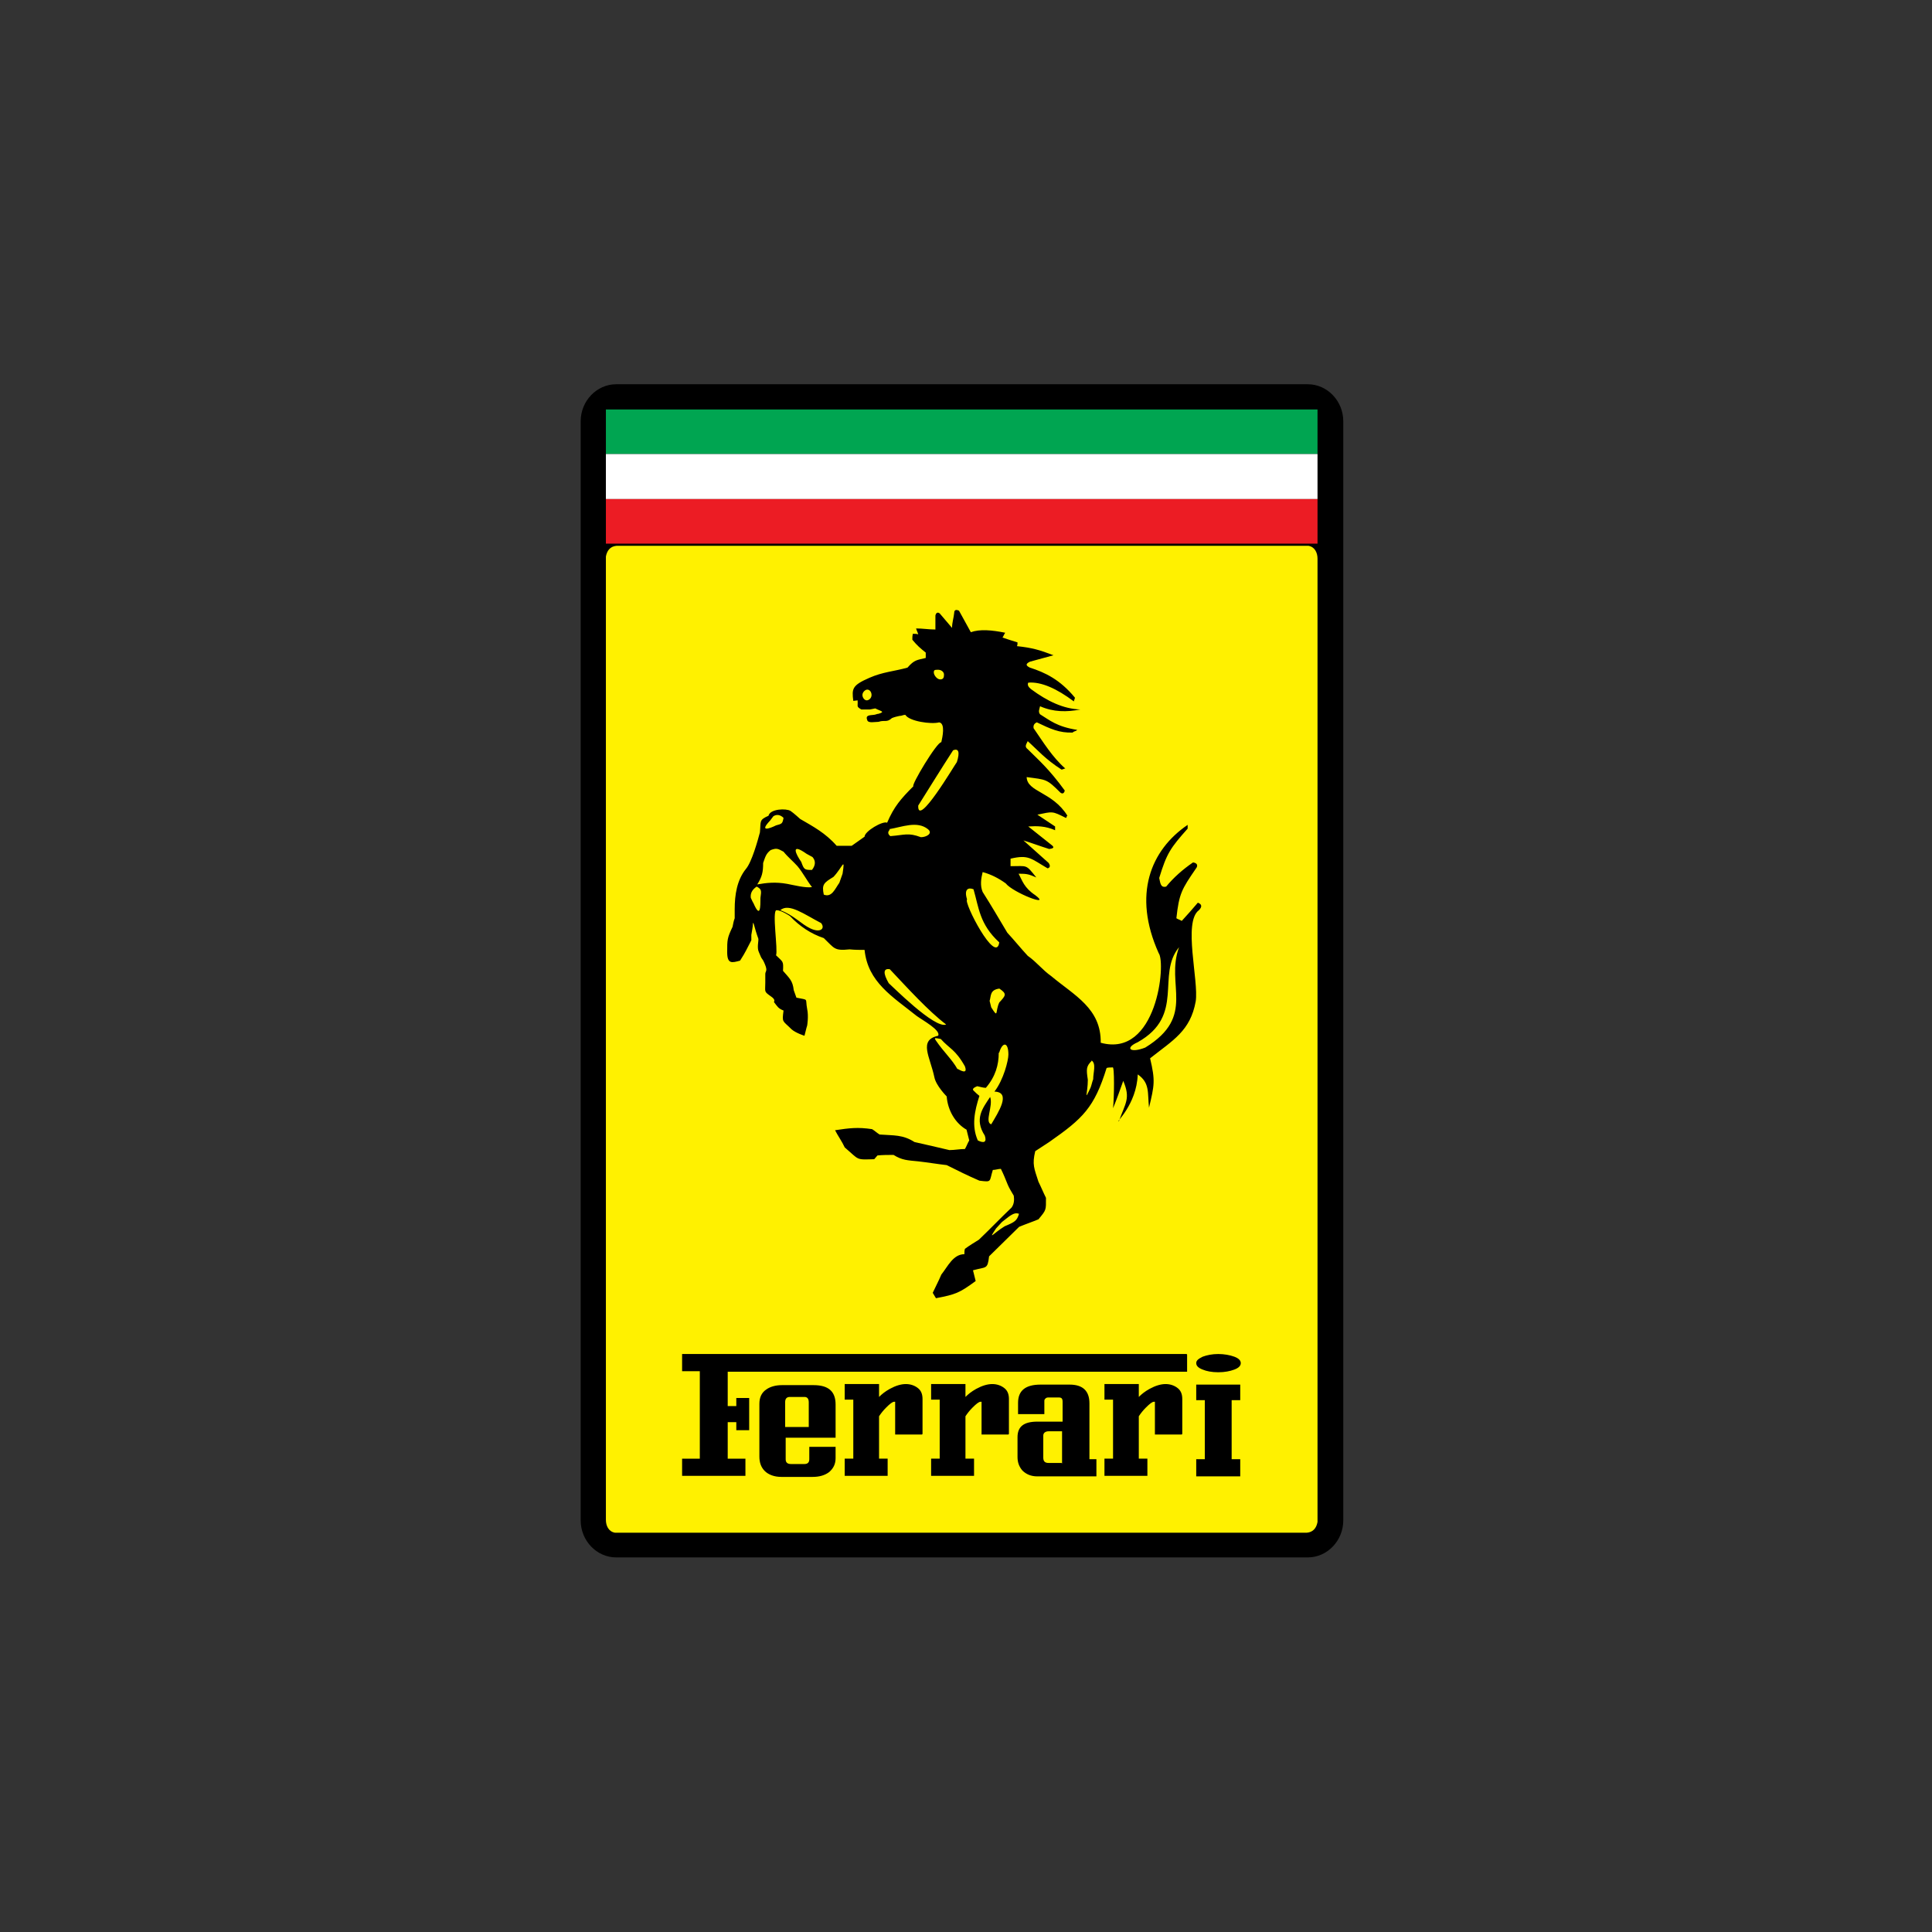
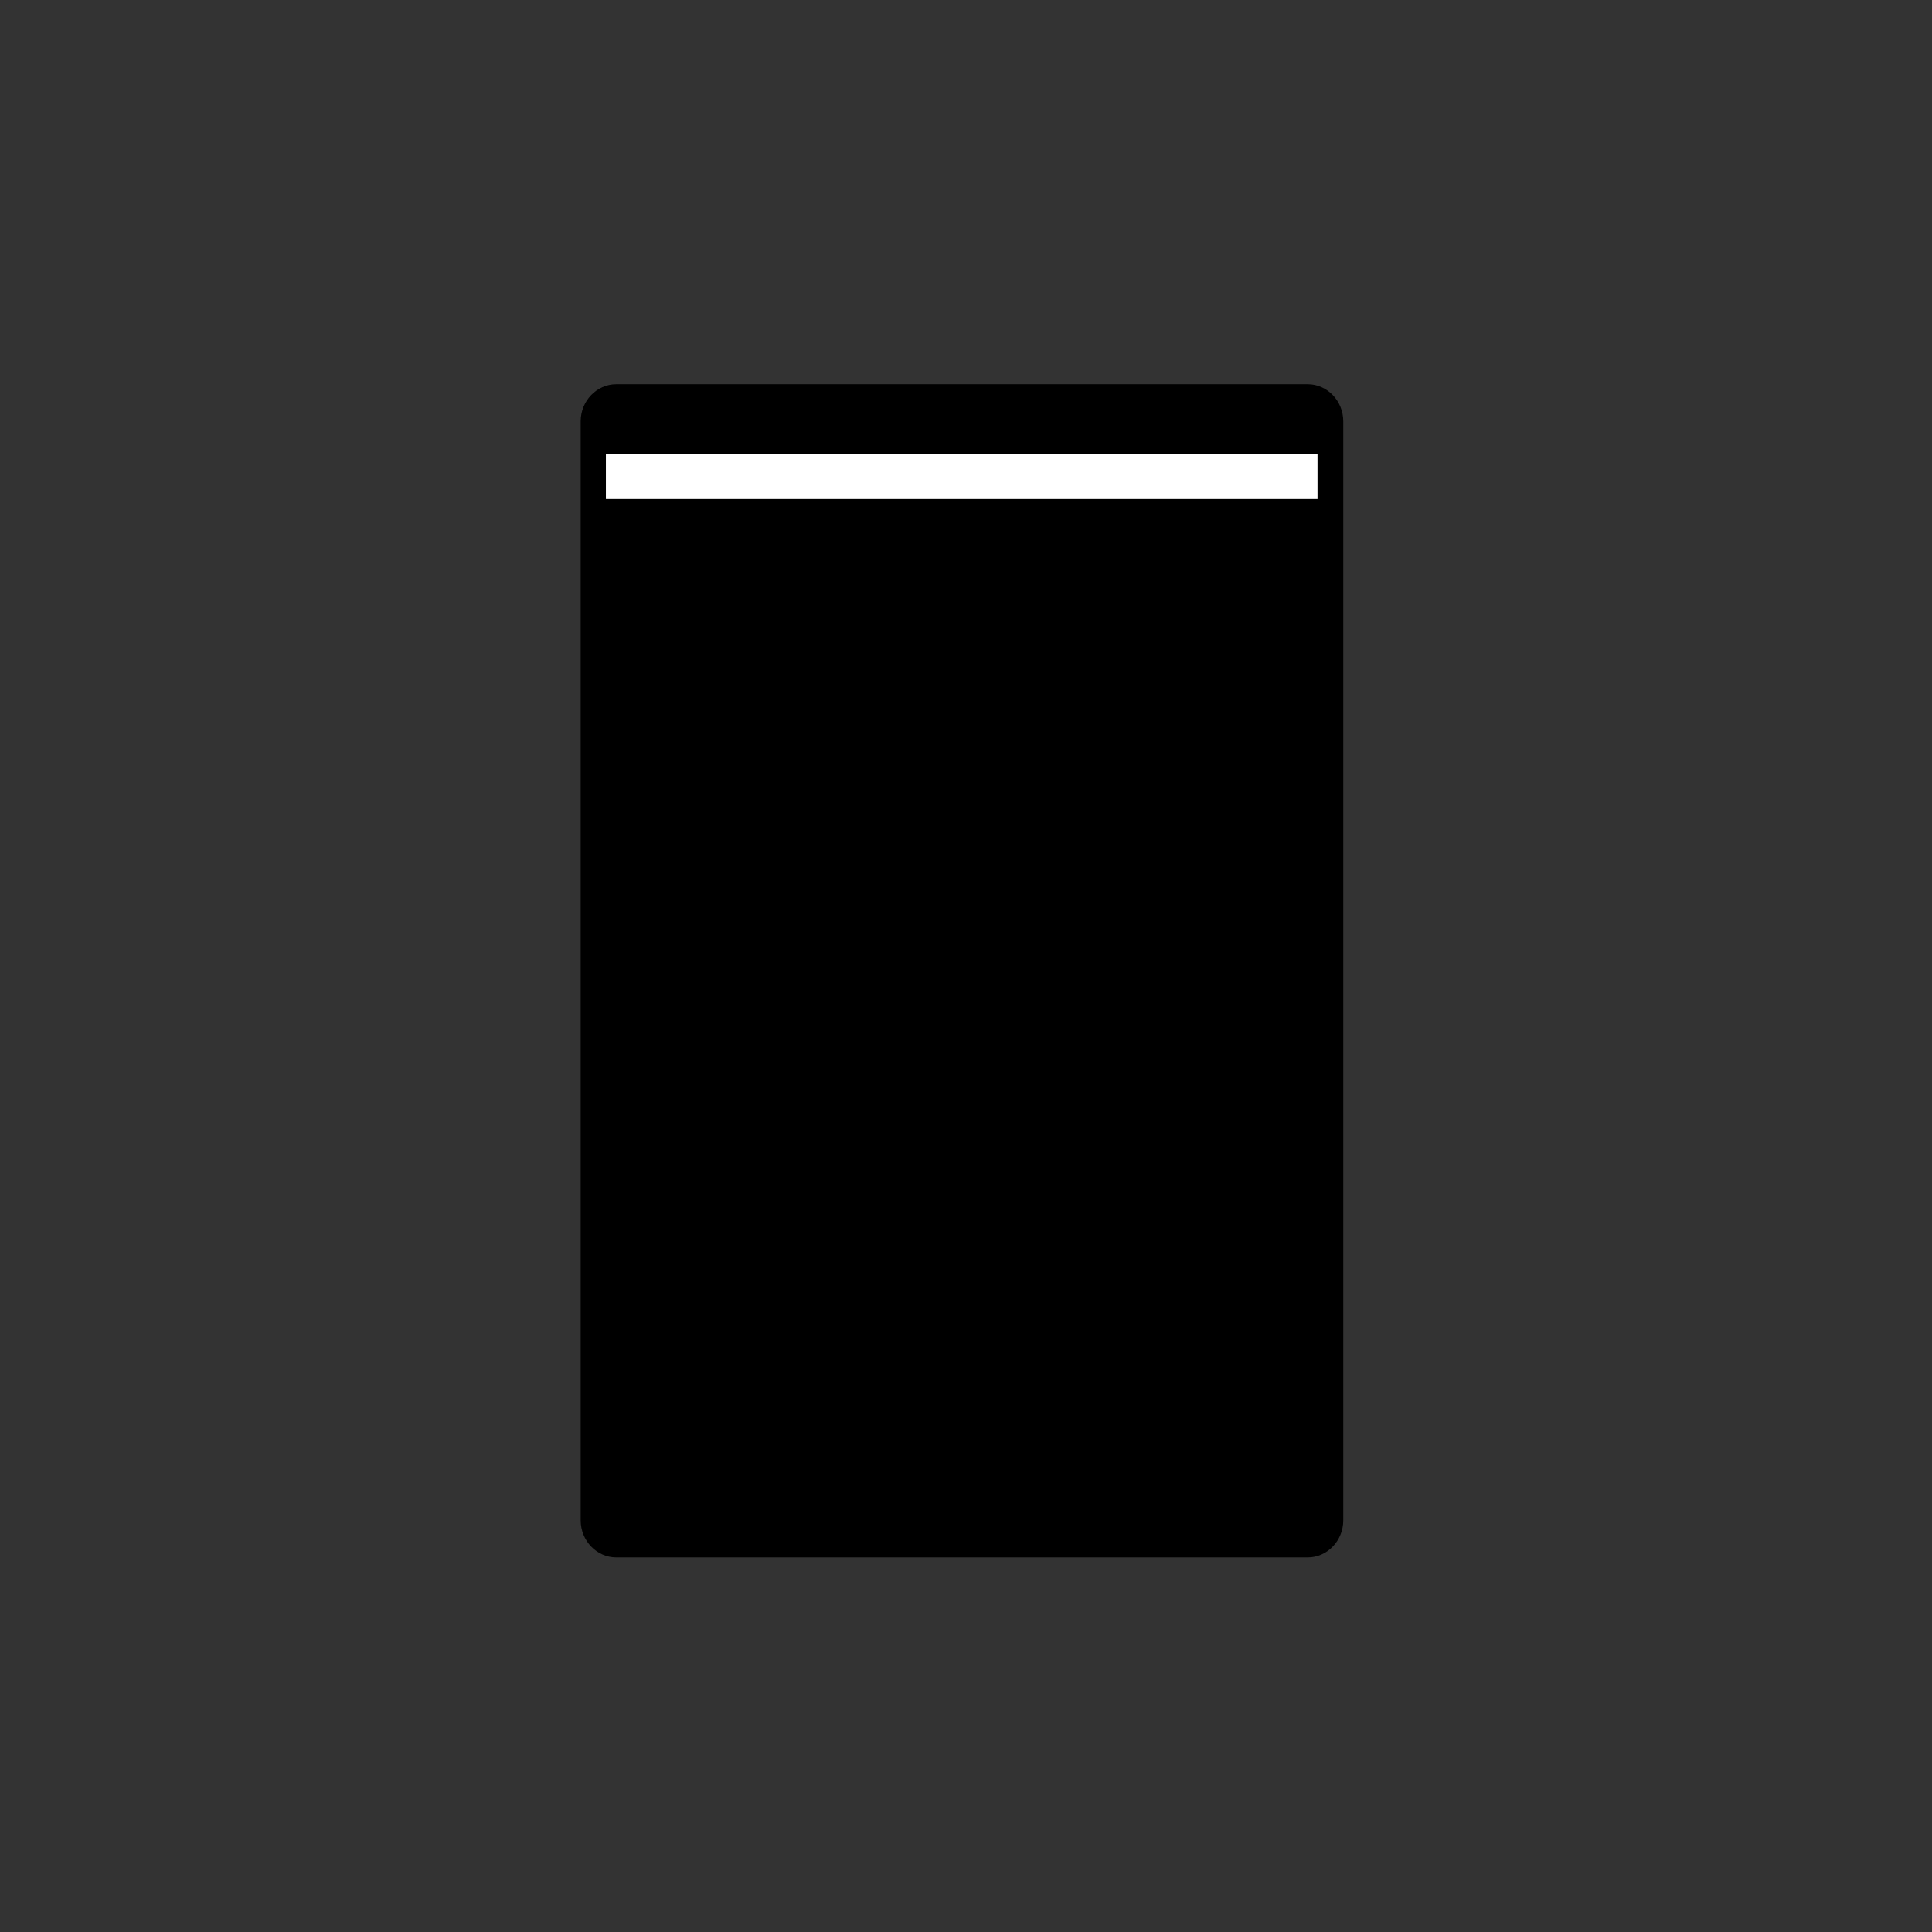
<svg xmlns="http://www.w3.org/2000/svg" id="Layer_1" version="1.1" viewBox="0 0 360 360">
  <rect x="0" y="0" width="360" height="360" fill="#333333" stroke="none" />
  <defs>
    <style>
      .st0 {
        fill: #fff;
      }

      .st0, .st1, .st2, .st3, .st4 {
        fill-rule: evenodd;
      }

      .st2 {
        fill: #ec1c24;
      }

      .st3 {
        fill: #fff100;
      }

      .st4 {
        fill: #00a551;
      }
    </style>
  </defs>
  <path class="st1" d="M114.8,71.6h128.9c3.6,0,6.6,3.1,6.6,6.9v204.8c0,3.8-3,6.9-6.6,6.9H114.8c-3.6,0-6.6-3.1-6.6-6.9V78.5c0-3.8,3-6.9,6.6-6.9h0Z" />
-   <path class="st3" d="M114.9,101.7h128.9c1.2.2,1.7,1.3,1.7,2.4v179.5c-.2,1.1-.8,1.9-2,2H114.6c-1.2-.2-1.7-1.3-1.7-2.4V103.7c.2-1.1.8-1.9,2-2h0ZM159,130.6c-.3-2.3-.2-2.9,3-4.3,2.5-1.1,4.6-1.2,7.1-1.9,1.3-1.5,1.8-1.4,3.4-1.8v-1c-1-.8-1.6-1.3-2.5-2.4,0-.4,0-.7.1-1.1.3,0,.7,0,1,.1-.1-.4-.3-.7-.4-1.1,1.2,0,2.4.2,3.6.2v-2.6c.1-.5.4-.7.8-.4.8.9,1.5,1.8,2.3,2.7,0-1,.3-1.8.4-2.8,0-.5.3-.7.9-.4.8,1.4,1.4,2.6,2.2,4,1.7-.6,3.9-.4,6.4.1-.2.3-.3.6-.5.9.9.3,1.8.6,2.8.9,0,.2,0,.5-.1.7,2.8.3,4.2.7,6.8,1.7-1.5.4-2.9.8-4.4,1.2-.8.4-.8.7,0,1.1,2.8.9,5.6,2.2,8.4,5.6,0,.2-.2.5-.2.7-3.2-2.4-6.1-3.7-8.5-3.5-.2.4,0,.8.5,1.2,3.1,2.3,6.1,3.7,9.2,3.8-2.5.5-5,.5-7.5-.6-.1.5-.4,1,0,1.5,1.8,1.1,3.1,2.3,6.9,2.9,0,.2-.8.3-.8.5-2.5.1-4.2-.7-6.7-1.9-.5.2-.7.6-.6,1.1,1.8,2.6,3.5,5.4,5.9,7.5-.2,0-.5.2-.7.2-3.1-2-4.4-3.6-6.3-5.3-.2.5-.7,1,0,1.5,2.1,2.1,3.9,3.6,6.9,7.7-.1.5-.4.7-.8.4-2.6-2.6-2.6-2.4-6.3-2.9.1,2.8,4.8,2.7,7.6,7.2-.2,0-.1.4-.3.4-2.6-1.3-2.4-1.2-5.3-.6,1.1.7,2.2,1.5,3.3,2.2v.7c-1.8-.8-3.4-.8-5-.7,1.5,1.2,2.9,2.3,4.4,3.5.5.4.3.6-.5.7-1.6-.5-3.2-1.1-4.8-1.6,1.7,1.5,3,2.7,4.7,4.2.4.6.2.9-.2,1-3.1-1.8-3.5-2.6-6.9-1.8v1.4c3.2,0,2.8-.4,4.8,2.1-1.4-.6-1.7-.7-3.3-.7.7,1.3,1,2.6,3.1,4,3.2,2.4-4.2-.5-5.5-2.2-1.4-1-2.8-1.7-4.3-2.1-.3,1.2-.5,2.5,0,3.7,1.6,2.5,3.1,5.1,4.6,7.6,1.3,1.4,2.5,2.9,3.8,4.3,1.7,1.2,2.7,2.6,4.4,3.8,4.3,3.6,9.3,6,9.2,12.4,10.5,2.9,12.2-14.9,10.8-16.7-4.9-10.9-1.5-19.2,5.4-23.9v.7c-3.2,3.6-3.9,4.6-5.3,9.2.2.8.2,1.9,1.3,1.6,1.4-1.7,3.1-3.2,5-4.5.8.1,1,.6.5,1.2-2.6,3.8-3.1,4.6-3.6,9.2.3.2.7.3,1,.5,1-1.1,2-2.2,3-3.4.8.3.8.8.2,1.4-3,2.2,0,13.1-.6,17-1,5.5-4.2,7.2-8.5,10.6,1,4.2.8,5-.2,9.2-.3-2.8.2-4.6-2.1-6.2-.2,5.7-4.3,9.1-3.5,8.7,1.2-3.4,2.2-4.2.8-7.5-.6,1.7-1.2,3.4-1.9,5.1.2-1.7.3-8.1-.1-7.6-.4,0-.8,0-1.1.1-2.3,7.4-4.4,9.4-10.7,13.8l-2.6,1.7c-.6,2.5-.2,3.2.6,5.7.5,1,.9,2,1.4,3,0,2.3.1,2.2-1.4,4-1.2.5-2.4.9-3.6,1.4l-5.6,5.5c-.3,2.5-.5,1.9-3,2.6.2.7.3,1.3.5,2-3,2.2-3.7,2.5-7.4,3.2-.2-.3-.4-.7-.6-1,.5-1.1,1.1-2.2,1.6-3.4,1.2-1.5,2.2-3.8,4.3-3.8,0-.3,0-.7.1-1,.8-.6,1.8-1.2,2.6-1.7,2.1-2,4-4,6.1-6,.5-.7.5-1.5.4-2.2-.4-.7-.8-1.3-1.1-2-.4-1-.8-2-1.3-3-.5,0-1,.2-1.5.2-.7,2.2-.1,2.3-2.5,2-2.1-.9-4.1-1.9-6.1-2.9-1.8-.2-3.5-.5-5.3-.7-2-.2-3-.2-4.6-1.2-1,0-2,0-3,.1-.2.2-.4.5-.6.7-3.5.1-2.7.2-5.5-2.2-.5-1.1-1.3-2.2-1.8-3.2,2.7-.4,4.2-.6,6.9-.2.5.3.9.7,1.4,1,2.7.2,4.3,0,6.5,1.4,2.2.5,4.4,1,6.5,1.5,1,0,1.9-.2,2.9-.2.3-.5.5-1.1.8-1.6-.2-.7-.3-1.3-.5-2-2.1-1.2-3.5-3.6-3.7-6.2,0,0-2-2-2.3-3.6-.8-3.8-3-6.9.7-7.7.6-1-2.9-2.9-4-3.7-4.5-3.6-9.1-6.3-9.7-12.3-.9,0-1.8,0-2.8-.1-2.9.3-2.8-.2-4.8-2.1-2.4-.8-4.5-2.2-6.3-4.1,0,0-1.6-1.1-2.5-1.1s.3,7.5-.1,8.4c1.3,1.3,1.4,1,1.3,2.9,1.2,1.4,1.8,1.8,2,3.6.2.5.3.9.5,1.4,2.4.5,1.6,0,2,2.1.3,1.4,0,3.1,0,3.1-.2.6-.3,1.2-.5,1.9,0,0-1.6-.5-2.4-1.2-1.7-1.7-1.8-1.2-1.5-3.5-1-.4-1.1-.7-1.8-1.6,0,0,.4-.4-.5-1-1.4-1-1.1-.8-1.1-2.6v-1.6c0-.6.5-.5-.1-1.9s-.4-.4-1.1-2.2c-.4-.8,0-2.2-.1-2.5-.8-2.2-.8-3-1-2.9,0,.7-.2,1.5-.3,2.2v1c-.8,1.5-1,2.1-2.1,3.8-1.5.4-2.4.7-2.4-1.6s0-2.6,1-4.7c.1-.5.2-1.1.4-1.6v-1.7c0-2.6.4-5.4,2.1-7.5,1.1-1.3,2.2-5.3,2.6-6.8.2-2.1-.2-2.3,1.6-3.1.3-1.3,3.3-1.4,4.1-.9.6.4,1.8,1.5,1.8,1.5,2.4,1.4,4.7,2.6,6.8,5h2.8l2.4-1.7c0-1,3.4-3,4.2-2.6,1.3-3,2.5-4.4,4.9-6.8-.5-.1,4.4-8.3,5.2-8.2.2-.9.8-3.5-.4-3.7-1.5.4-5.6-.2-6.3-1.4-.5,0-.6.2-1.1.2-.5.1-.9.2-1.4.4-1,.9-1.3.3-2.5.7-.7,0-1.9.3-2.1-.3-.4-1,.5-.9,1.2-1,.3,0,.6-.2.9-.2,1.4-.4.3-.5-.6-1l-1,.2h-1.6c-1-.6-.6-.5-.7-1.7h0ZM161.6,128.5c.5,0,.8.5.8,1,0,.6-.5,1-.9,1s-.8-.5-.8-1,.5-1,.9-1h0ZM141.1,164.8c1.7-.3,3.4-.5,5.6-.1,1.1.2,3.4.8,4.6.6-1-1.3-1.7-2.7-2.7-3.9-.8-.9-1.8-1.7-2.6-2.7-1.1-.6-1.3-.7-2.4-.3-.9.7-1,1.3-1.4,2.4,0,1.7-.2,2.6-1.1,4h0ZM165.8,154.6c-.4.4-.4.8.1,1.2,2.7-.2,3.3-.7,5.7.2,1,0,2.3-.7,1.3-1.5-2-1.6-4.8-.4-7.2,0h0ZM171.1,150.1c-.2,4.3,6.8-7.6,7.2-8.1.6-1.9.3-2.6-.7-2.2-2.2,3.4-4.3,6.8-6.5,10.3h0ZM174.8,124.8c.6,0,1.1.4,1.1.9s-.1.9-.7.9-1.2-.8-1.2-1.3.2-.5.9-.5h0ZM145.4,169.6c2.6,1,3.9,2.6,5.6,3.4,1.9.9,2.8,0,2-1-3.1-1.6-6-3.8-7.6-2.4h0ZM141,165.2c.9.5.9.7.7,2.1,0,1.6,0,4-1.3,1-.2-.3-.3-.6-.5-1-.1-.8.2-1.5,1.1-2.1h0ZM146,152.4c-.2,1.1-.3,1.1-1.4,1.4-1.2.6-3.2,1.3-1.1-.9.2-.3.4-.5.6-.8.6-.4,1.3-.3,1.9.3h0ZM151.2,162.1c-1.3,0-1.4-.1-1.9-1.5-1-1.4-2.1-3.7,1-1.5.4.2.7.4,1.1.6.6.7.6,1.5-.1,2.4h0ZM153.5,166.7c-.4-1.9,0-2.2,1.8-3.3,1.7-1.8,2.2-3.9,1.7-.6-.2.6-.4,1.1-.6,1.7-.8,1.1-1.4,2.8-2.9,2.2h0ZM186.2,175.6c-.6,4.3-6.7-7.5-6-8-.6-1.9.2-2.3,1.2-1.9,1,3.4,1.1,6.5,4.8,9.9h0ZM176.3,190.9c-2.1.9-10.2-7.3-10.7-7.7-1.1-1.9-1-2.8.2-2.6,3.3,3.5,7.2,7.8,10.5,10.3h0ZM178.5,199.2c1.2.7,1.7.6,1.3-.5-1.8-3.2-2.9-3.3-4.5-5.1-1.1-.2-1.3-.3-.9.3,1.5,2.2,3,3.5,4,5.3h0ZM186.1,196.2c0,2.2-.6,4.4-2.4,6.5-.5,0-1.1-.2-1.6-.3-.8.3-1,.6-.6.9.3.3.6.6,1,.9-.9,2.8-1.5,5.6-.3,8.3,1.2.6,1.7.3,1.3-.9-2-3.1-.4-5.1,1-7.2.6,1.7-1.1,4.7.2,5.1,1.3-2.2,3.8-6,.6-6.1,1.7-2.2,2.6-5.8,2.6-6.9,0-2.4-1.1-2.4-1.7-.4h0ZM186.2,184.2c1.5,1,1.2,1.3,0,2.6-.8,1.7-.1,3.1-1.5.9-.1-.4-.2-.8-.3-1.2.3-.9,0-2.1,1.9-2.3h0ZM203.4,197.7c-1,1-1,1.5-.7,3.5,0,2.5-.8,4.2.5,1.5.2-.5.3-1.1.5-1.6,0-1.3.6-2.9-.3-3.5h0ZM213.4,195.2c9.6-5.9,3.7-11.7,6.3-18.7-4.3,5.2,1.2,12.7-7.7,17.7-2.5,1.1-1.4,2.1,1.4,1h0ZM189.9,226.1c-.4,1.4-.8,1.6-2.7,2.4-2.1,1.3-3.2,2.8-1.6.4.4-.4.7-.8,1.1-1.2,1.1-.8,2.2-2,3.2-1.5h0ZM221.2,252.4v3.2h-85.6v6.4h1.6v-1.5h2.4v6h-2.4v-1.5h-1.6v6.8h3.3v3.2h-11.8v-3.2h3.3v-16.3h-3.3v-3.2h94,0ZM155.7,267.9h-9.3v4c0,.6.3.9,1,.9h2.5c.6,0,.9-.3.9-.9v-2.3h4.9v2.1c0,1.1-.4,1.9-1.2,2.6-.8.6-1.8.9-3.1.9h-5.8c-1.3,0-2.4-.4-3.1-1.1-.7-.7-1-1.6-1-2.7v-9.8c0-1.2.4-2.1,1.3-2.7.7-.5,1.7-.8,2.9-.8h5.9c2.8,0,4.1,1.2,4.1,3.6v6.3h0ZM150.7,265.9v-4.6c0-.7-.3-1-.8-1h-2.7c-.6,0-.9.3-.9,1v4.6h4.4ZM171.8,267.3h-5v-5.6c0-.2,0-.4,0-.5,0,0,0,0-.2,0-.3,0-.8.4-1.5,1.1-.5.5-.9,1-1.3,1.6v7.9h1.6v3.2h-8v-3.2h1.6v-11h-1.6v-2.9h6.4v2.4c.5-.5,1.1-1,2-1.5,1.1-.6,2.1-.9,3-.9s1.7.3,2.3.8c.6.5.8,1.2.8,2v6.5h0ZM187.9,267.3h-5v-5.6c0-.2,0-.4,0-.5,0,0,0,0-.2,0-.3,0-.8.4-1.5,1.1-.5.5-.9,1-1.3,1.6v7.9h1.6v3.2h-8v-3.2h1.6v-11h-1.6v-2.9h6.4v2.4c.5-.5,1.1-1,2-1.5,1.1-.6,2.1-.9,3-.9s1.7.3,2.3.8c.6.5.8,1.2.8,2v6.5h0ZM204.1,275.1h-10.8c-1.2,0-2.1-.4-2.8-1.1-.6-.7-.9-1.5-.9-2.5v-3.7c0-2,1.2-2.9,3.7-2.9h4.7v-3.7c0-.6-.2-.8-.7-.8h-1.9c-.2,0-.4,0-.6.2-.2.2-.2.3-.2.5v2.4h-4.9v-2.1c0-2.3,1.4-3.4,4.2-3.4h5.4c2.5,0,3.7,1.2,3.7,3.5v10.4h1.3v3.2h0ZM197.9,272.7v-6h-2.5c-.6,0-1,.3-1,.8v4.1c0,.7.3,1,1,1h2.4ZM220.2,267.3h-5v-5.6c0-.2,0-.4,0-.5,0,0,0,0-.2,0-.3,0-.8.4-1.5,1.1-.5.5-.9,1-1.3,1.6v7.9h1.6v3.2h-8v-3.2h1.6v-11h-1.6v-2.9h6.4v2.4c.5-.5,1.1-1,2-1.5,1.1-.6,2.1-.9,3-.9s1.7.3,2.3.8c.6.5.8,1.2.8,2v6.5h0ZM231.2,254c0,.5-.4.9-1.2,1.2-.8.3-1.8.5-3,.5s-2.2-.2-2.9-.5c-.8-.3-1.2-.7-1.2-1.2s.4-.8,1.2-1.2c.8-.3,1.8-.5,2.9-.5s2.2.2,3,.5c.8.3,1.2.7,1.2,1.2h0ZM231.1,275.1h-8.2v-3.2h1.6v-11h-1.6v-2.9h8.2v2.9h-1.6v11h1.6v3.2h0Z" />
-   <polygon class="st4" points="245.5 76.3 245.5 84.6 112.9 84.6 112.9 76.3 245.5 76.3 245.5 76.3" />
  <polygon class="st0" points="245.5 84.6 245.5 93 112.9 93 112.9 84.6 245.5 84.6 245.5 84.6" />
-   <polygon class="st2" points="245.5 93 245.5 101.3 112.9 101.3 112.9 93 245.5 93 245.5 93" />
</svg>